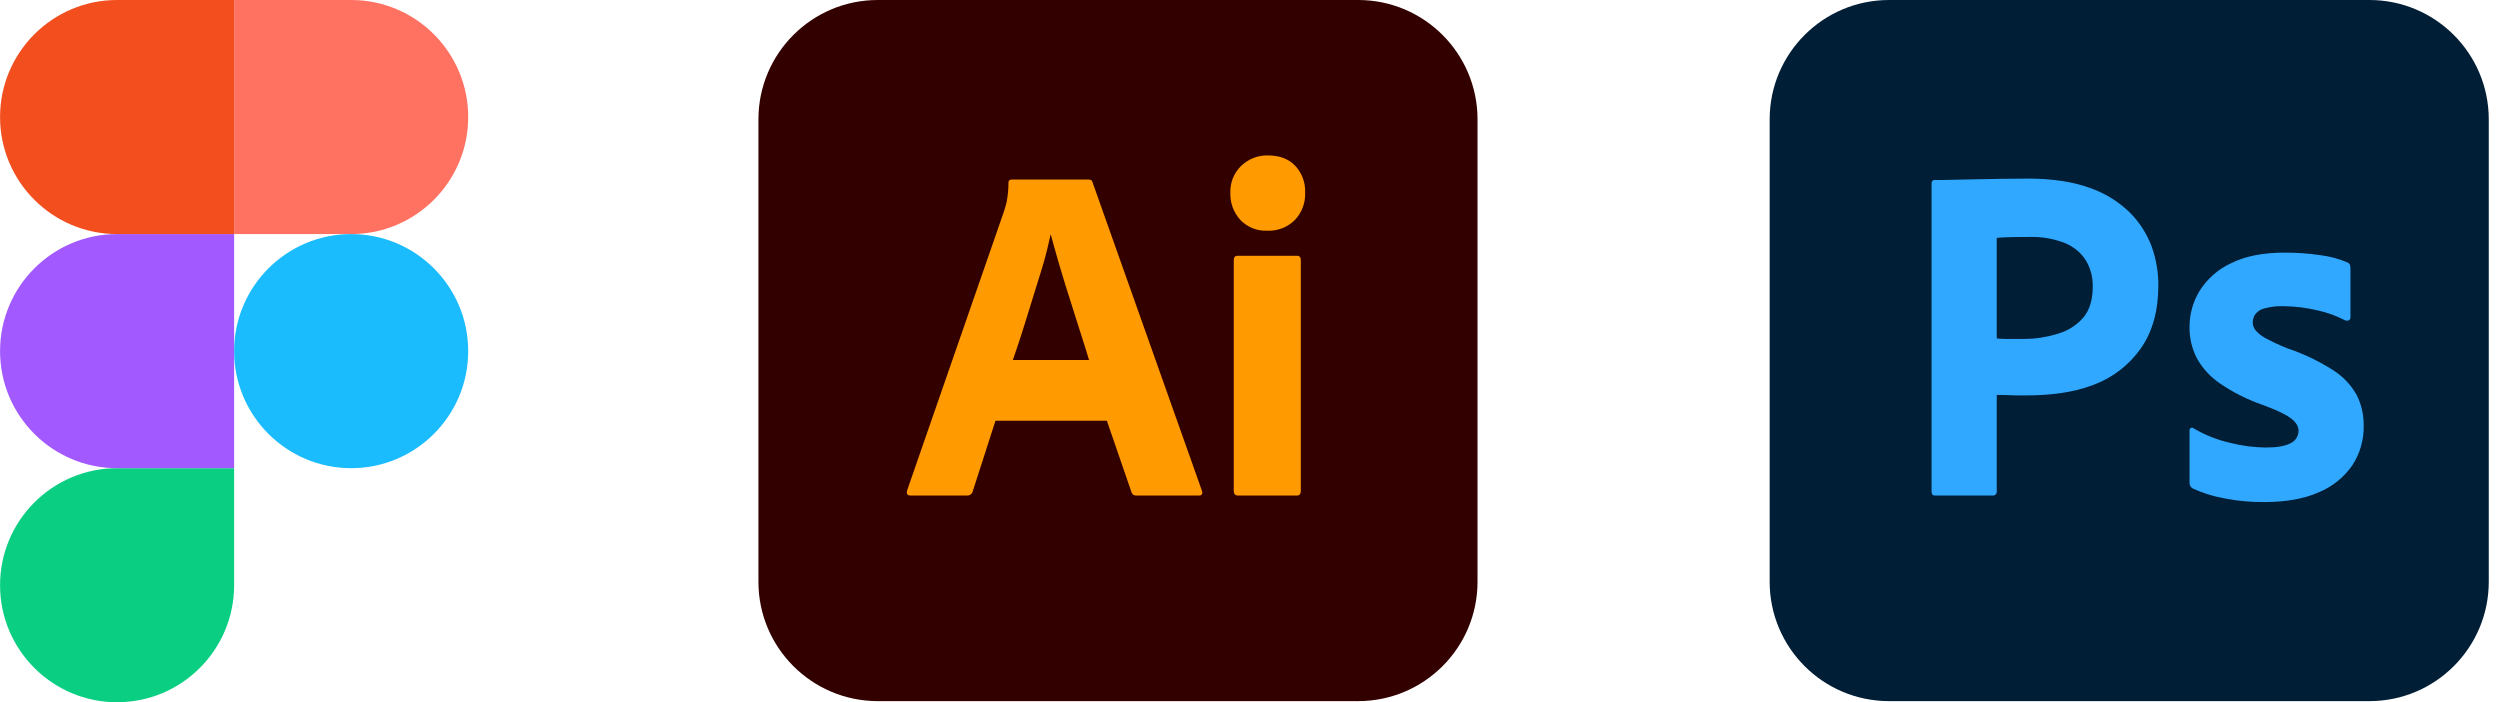
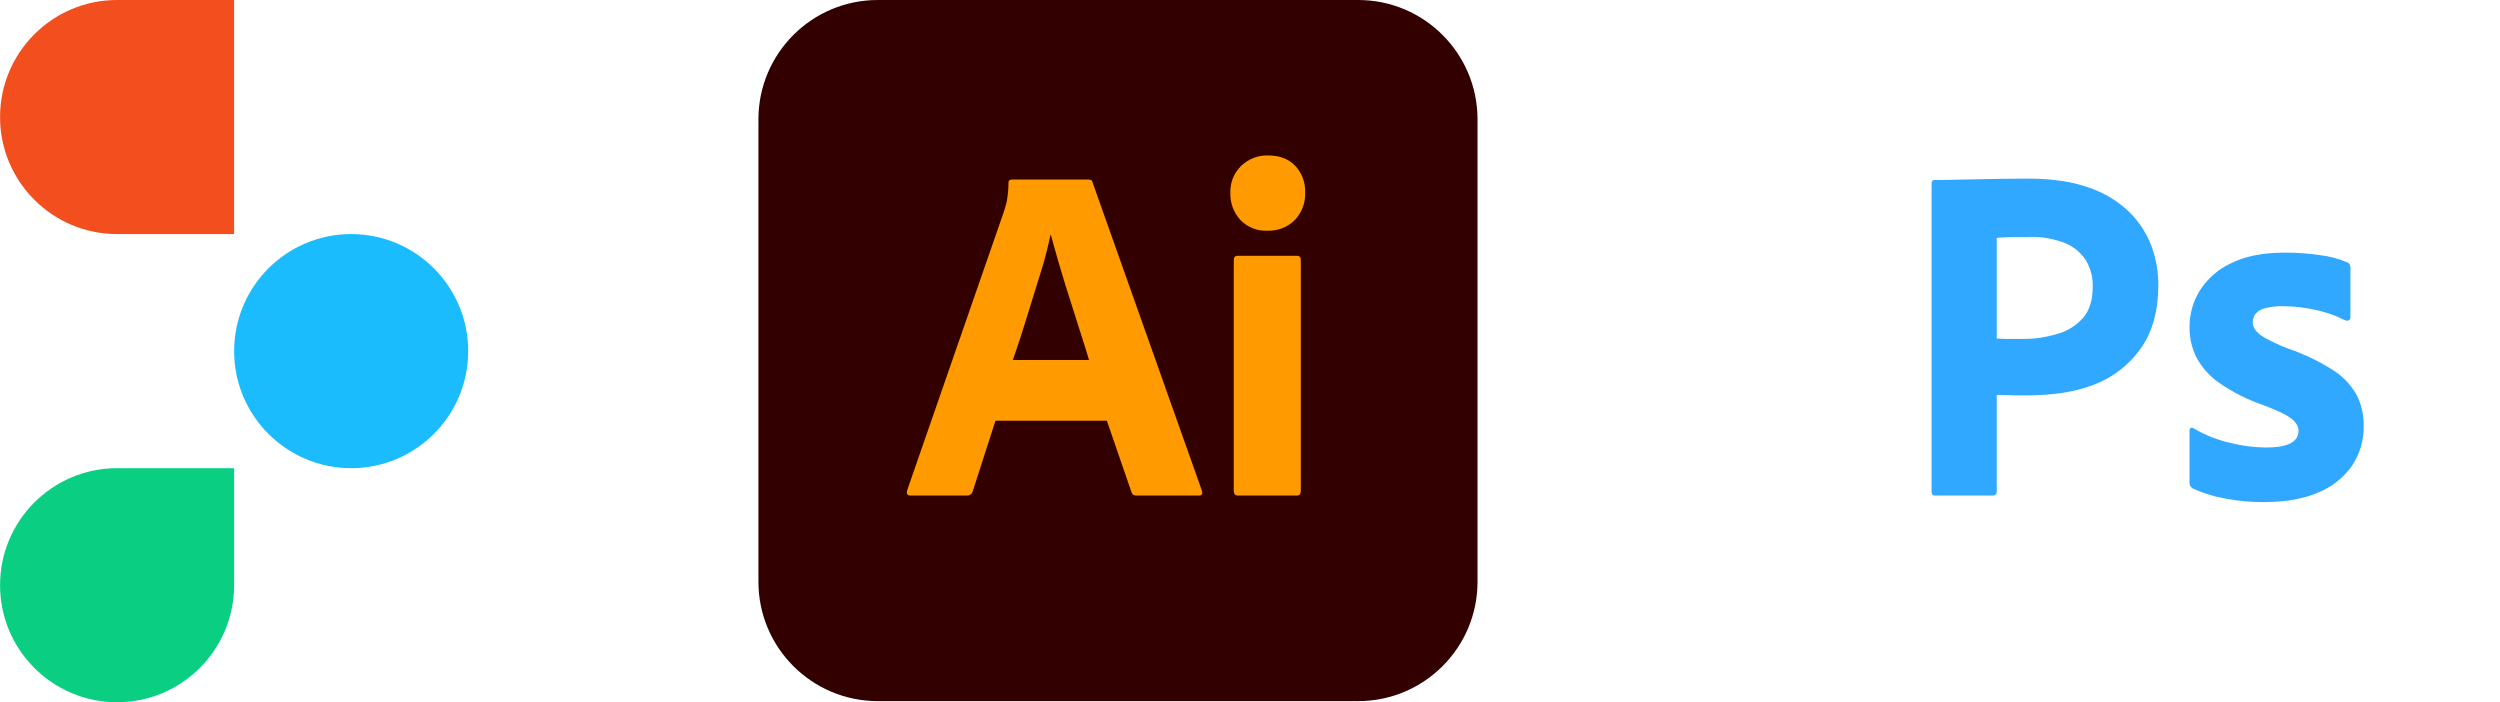
<svg xmlns="http://www.w3.org/2000/svg" width="89" height="25" viewBox="0 0 89 25" fill="none">
  <g clip-path="url(#clip0_66_34)">
    <path d="M4.168 25C6.468 25 8.335 23.133 8.335 20.833V16.667H4.168C1.868 16.667 0.002 18.533 0.002 20.833C0.002 23.133 1.868 25 4.168 25Z" fill="#0ACF83" />
-     <path d="M0.002 12.5C0.002 10.2 1.868 8.333 4.168 8.333H8.335V16.667H4.168C1.868 16.667 0.002 14.8 0.002 12.5Z" fill="#A259FF" />
    <path d="M0.002 4.167C0.002 1.867 1.868 0 4.168 0H8.335V8.333H4.168C1.868 8.333 0.002 6.467 0.002 4.167Z" fill="#F24E1E" />
-     <path d="M8.335 0H12.502C14.802 0 16.668 1.867 16.668 4.167C16.668 6.467 14.802 8.333 12.502 8.333H8.335V0Z" fill="#FF7262" />
    <path d="M16.668 12.5C16.668 14.8 14.802 16.667 12.502 16.667C10.202 16.667 8.335 14.8 8.335 12.5C8.335 10.2 10.202 8.333 12.502 8.333C14.802 8.333 16.668 10.2 16.668 12.5Z" fill="#1ABCFE" />
  </g>
  <g clip-path="url(#clip1_66_34)">
    <path d="M48.35 0H31.25C28.903 0 27 1.903 27 4.25V20.71C27 23.057 28.903 24.96 31.25 24.96H48.35C50.697 24.96 52.6 23.057 52.6 20.71V4.25C52.6 1.903 50.697 0 48.35 0Z" fill="#330000" />
    <path d="M39.405 14.979H35.438L34.631 17.486C34.62 17.532 34.594 17.573 34.556 17.601C34.518 17.629 34.472 17.643 34.425 17.641H32.416C32.301 17.641 32.261 17.578 32.296 17.452L35.73 7.56C35.765 7.457 35.799 7.34 35.833 7.208C35.878 6.979 35.901 6.746 35.902 6.513C35.9 6.496 35.901 6.48 35.906 6.464C35.912 6.448 35.92 6.434 35.932 6.422C35.944 6.411 35.958 6.402 35.974 6.397C35.989 6.392 36.006 6.39 36.022 6.392H38.753C38.833 6.392 38.879 6.421 38.89 6.478L42.788 17.469C42.823 17.584 42.788 17.641 42.685 17.641H40.453C40.415 17.645 40.376 17.635 40.344 17.613C40.313 17.591 40.29 17.558 40.281 17.521L39.405 14.979ZM36.057 12.815H38.77L38.731 12.688L38.669 12.485L38.625 12.343L38.554 12.12L38.404 11.649L38.272 11.232L37.928 10.145C37.843 9.875 37.761 9.603 37.682 9.331L37.62 9.11L37.546 8.849L37.434 8.444L37.413 8.367H37.396C37.31 8.78 37.206 9.188 37.083 9.59L36.828 10.41L36.688 10.863L36.546 11.321C36.52 11.404 36.495 11.486 36.469 11.567L36.394 11.806L36.318 12.041L36.243 12.269L36.168 12.492C36.143 12.565 36.118 12.637 36.094 12.709L36.057 12.815ZM45.107 8.213C44.932 8.22 44.757 8.19 44.594 8.125C44.431 8.059 44.284 7.961 44.162 7.835C44.041 7.704 43.946 7.549 43.884 7.381C43.822 7.213 43.794 7.035 43.801 6.856C43.795 6.679 43.827 6.503 43.893 6.338C43.96 6.174 44.06 6.026 44.188 5.903C44.434 5.666 44.763 5.534 45.104 5.533L45.141 5.534C45.553 5.534 45.877 5.657 46.111 5.903C46.23 6.031 46.322 6.181 46.382 6.344C46.443 6.508 46.47 6.682 46.463 6.856C46.471 7.036 46.442 7.215 46.378 7.383C46.315 7.551 46.218 7.705 46.094 7.835C45.969 7.958 45.82 8.056 45.657 8.121C45.494 8.186 45.319 8.217 45.143 8.214L45.107 8.213ZM43.922 17.469V9.26C43.922 9.157 43.967 9.106 44.059 9.106H46.172C46.263 9.106 46.309 9.157 46.309 9.26V17.469C46.309 17.584 46.263 17.641 46.172 17.641H44.076C43.979 17.641 43.927 17.59 43.922 17.487L43.922 17.469Z" fill="#FF9A00" />
  </g>
  <g clip-path="url(#clip2_66_34)">
-     <path d="M84.35 0H67.25C64.903 0 63 1.903 63 4.25V20.71C63 23.057 64.903 24.96 67.25 24.96H84.35C86.697 24.96 88.6 23.057 88.6 20.71V4.25C88.6 1.903 86.697 0 84.35 0Z" fill="#001E36" />
    <path d="M68.764 17.503V6.53C68.764 6.45 68.799 6.41 68.868 6.409L68.976 6.409L69.162 6.407L69.42 6.402L70.285 6.384L71.213 6.367C71.539 6.361 71.862 6.358 72.183 6.358C73.053 6.358 73.786 6.467 74.381 6.684C74.918 6.866 75.408 7.165 75.815 7.56C76.16 7.902 76.427 8.316 76.597 8.771C76.757 9.214 76.838 9.682 76.837 10.153C76.837 11.069 76.625 11.825 76.201 12.42C75.787 13.001 75.209 13.445 74.541 13.696L74.484 13.717C73.787 13.977 73.015 14.071 72.168 14.077L72.036 14.077L71.841 14.076L71.742 14.075L71.633 14.072L71.566 14.07L71.526 14.068L71.427 14.064L71.306 14.061L71.124 14.06L71.084 14.06V17.486C71.087 17.507 71.085 17.529 71.078 17.549C71.072 17.569 71.06 17.587 71.045 17.602C71.03 17.617 71.012 17.628 70.992 17.635C70.972 17.642 70.95 17.644 70.929 17.641H68.885C68.804 17.641 68.764 17.595 68.764 17.503ZM71.084 8.47V12.05C71.233 12.061 71.37 12.067 71.496 12.067H72.063C72.454 12.065 72.842 12.007 73.216 11.894L73.291 11.871C73.631 11.77 73.935 11.573 74.167 11.304C74.382 11.05 74.493 10.7 74.501 10.255L74.501 10.205C74.51 9.873 74.424 9.545 74.252 9.26C74.072 8.985 73.811 8.772 73.505 8.651C73.106 8.495 72.68 8.422 72.252 8.436L72.034 8.437L71.897 8.438L71.765 8.439L71.58 8.443L71.445 8.447L71.375 8.449L71.282 8.454L71.202 8.459L71.156 8.462L71.117 8.466L71.1 8.468L71.084 8.47ZM83.477 11.399C83.177 11.245 82.86 11.129 82.531 11.055L82.455 11.038C82.094 10.955 81.725 10.909 81.354 10.902L81.262 10.901C81.044 10.895 80.827 10.921 80.618 10.978C80.484 11.008 80.366 11.084 80.283 11.193C80.227 11.28 80.197 11.381 80.197 11.485C80.2 11.585 80.236 11.682 80.3 11.759C80.391 11.866 80.501 11.955 80.623 12.023L80.661 12.043C80.906 12.175 81.158 12.292 81.416 12.395C81.993 12.588 82.543 12.85 83.056 13.176C83.406 13.397 83.695 13.701 83.898 14.061C84.068 14.401 84.154 14.778 84.147 15.16C84.157 15.663 84.013 16.157 83.735 16.576C83.436 17.002 83.022 17.333 82.541 17.529C82.037 17.751 81.419 17.865 80.685 17.873L80.609 17.873C80.154 17.878 79.7 17.838 79.254 17.754L79.158 17.736C78.782 17.667 78.415 17.551 78.067 17.392C78.032 17.374 78.003 17.347 77.982 17.314C77.961 17.281 77.949 17.242 77.947 17.203V15.331C77.945 15.313 77.948 15.295 77.956 15.278C77.963 15.261 77.975 15.247 77.99 15.237C78.005 15.229 78.022 15.225 78.039 15.226C78.056 15.228 78.072 15.235 78.085 15.245C78.496 15.488 78.942 15.664 79.407 15.769C79.817 15.872 80.238 15.927 80.661 15.932C81.061 15.932 81.356 15.881 81.545 15.778C81.63 15.739 81.703 15.676 81.753 15.597C81.803 15.517 81.829 15.425 81.828 15.331C81.828 15.183 81.743 15.04 81.571 14.902C81.499 14.845 81.396 14.782 81.261 14.714L81.197 14.682L81.128 14.65L81.092 14.634L81.017 14.6L80.978 14.583L80.895 14.549L80.853 14.531L80.764 14.496L80.718 14.478L80.623 14.441L80.523 14.404C79.984 14.216 79.473 13.957 79.003 13.631C78.668 13.398 78.391 13.089 78.196 12.73C78.027 12.391 77.942 12.017 77.947 11.639C77.946 11.185 78.071 10.739 78.308 10.351C78.578 9.924 78.965 9.584 79.424 9.372C79.928 9.121 80.557 8.995 81.313 8.994C81.756 8.991 82.198 9.022 82.635 9.089C82.952 9.129 83.262 9.213 83.556 9.338C83.603 9.351 83.641 9.386 83.659 9.432C83.671 9.474 83.677 9.518 83.676 9.561V11.296C83.679 11.337 83.659 11.376 83.625 11.399C83.602 11.41 83.576 11.416 83.551 11.416C83.525 11.416 83.5 11.41 83.477 11.399Z" fill="#31A8FF" />
  </g>
  <defs>
    <clipPath id="clip0_66_34">
      <rect width="16.67" height="25" fill="white" />
    </clipPath>
    <clipPath id="clip1_66_34">
      <rect width="25.6" height="25" fill="white" transform="translate(27)" />
    </clipPath>
    <clipPath id="clip2_66_34">
      <rect width="25.6" height="25" fill="white" transform="translate(63)" />
    </clipPath>
  </defs>
</svg>